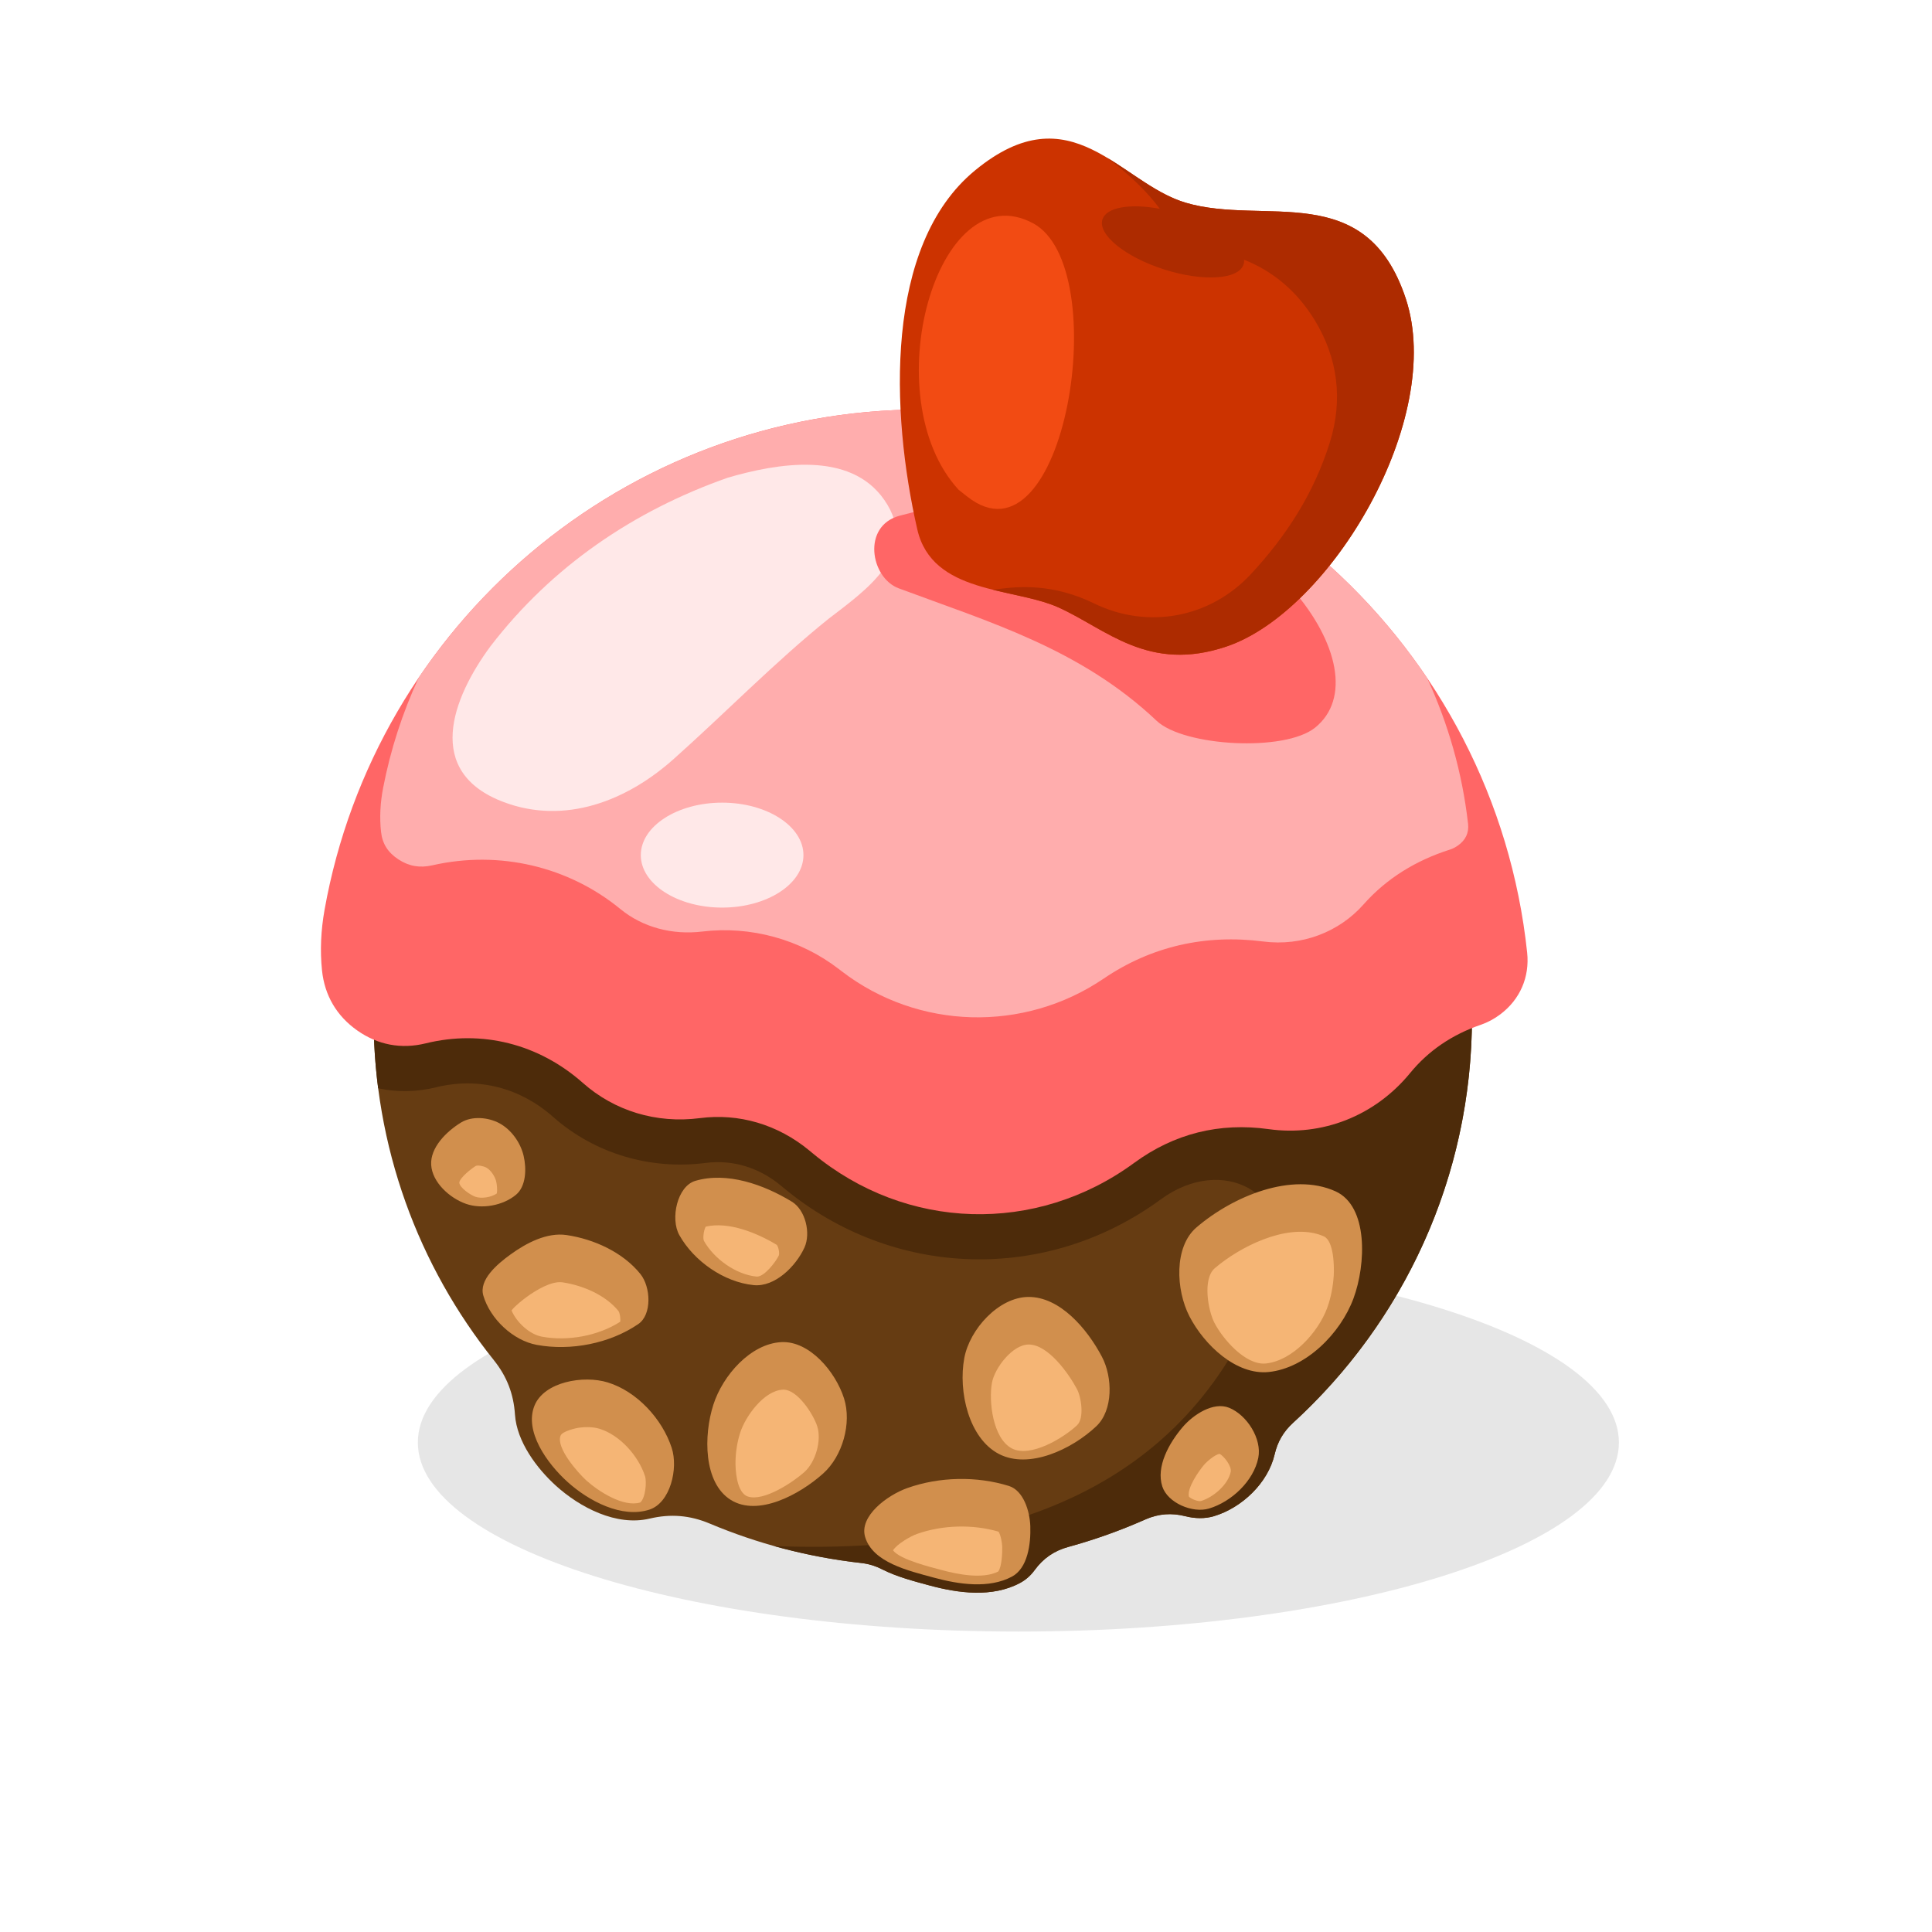
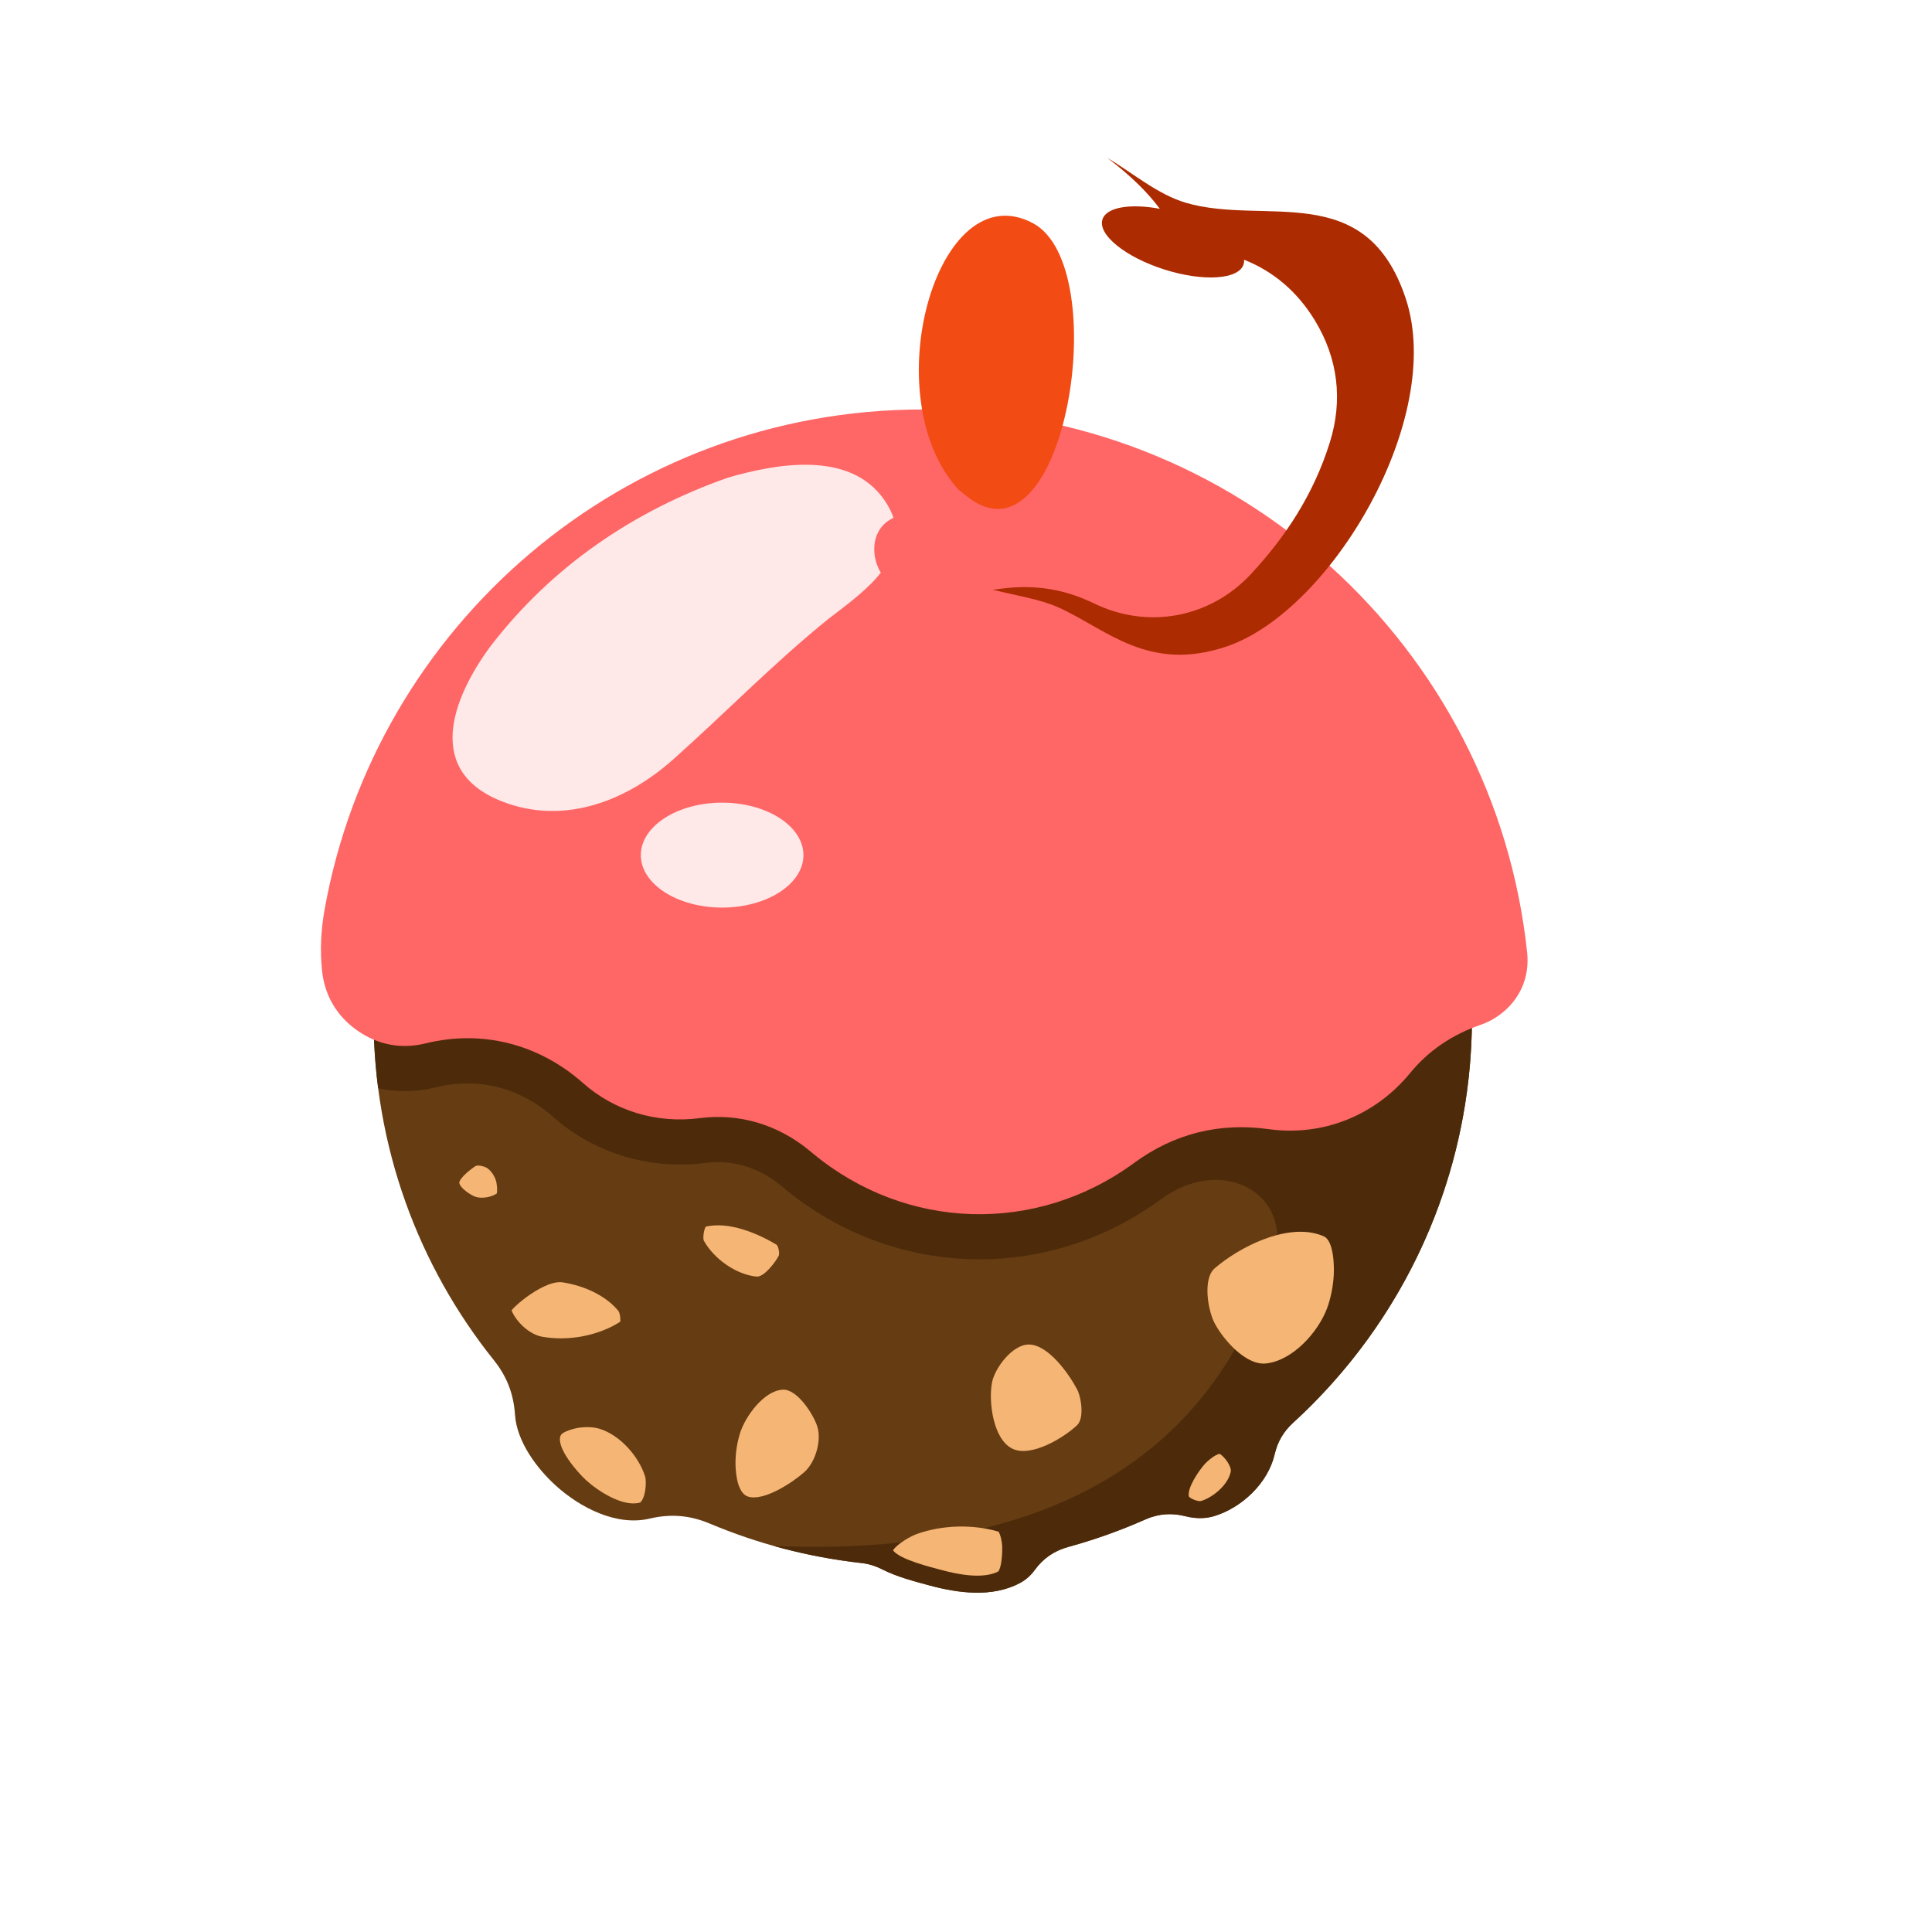
<svg xmlns="http://www.w3.org/2000/svg" version="1.1" viewBox="0 0 880 880">
  <defs>
    <clipPath id="a">
      <path d="m0 660h660v-660h-660z" />
    </clipPath>
  </defs>
  <g transform="matrix(1.333 0 0 -1.333 0 880)">
    <g clip-path="url(#a)">
      <g transform="translate(347.98 102.66)">
-         <path d="m0 0c113.02 0 205.2 29.019 205.2 64.599s-92.18 64.599-205.2 64.599c-113.02 0-205.2-29.019-205.2-64.599s92.18-64.598 205.2-64.599" fill="#e6e6e6" fill-rule="evenodd" />
-       </g>
+         </g>
      <g transform="translate(315.32 500.23)" fill-rule="evenodd">
        <path d="m0 0c103.64 0 187.66-84.017 187.66-187.66 0-54.877-23.562-104.25-61.113-138.56-3.292-3.006-5.316-6.466-6.324-10.81-2.279-9.836-11.26-18.283-20.765-21.123-3.025-0.904-6.453-0.843-9.744-2e-3 -4.783 1.224-9.259 0.85-13.774-1.151-8.441-3.74-17.208-6.876-26.251-9.351-4.806-1.317-8.541-3.897-11.476-7.922-1.298-1.781-2.944-3.297-5.011-4.399-9.455-5.037-21.016-3.505-30.946-0.818-5.128 1.389-11.076 2.91-16.198 5.514-2.367 1.201-4.573 1.861-7.209 2.158-18.118 2.031-35.458 6.637-51.638 13.449-6.778 2.854-13.402 3.402-20.558 1.703-11.343-2.689-23.767 3.776-31.988 11.215-6.507 5.887-13.406 15.051-14.02 24.346-0.466 7.08-2.779 13.033-7.213 18.574-25.707 32.107-41.086 72.844-41.086 117.18 0 103.64 84.017 187.66 187.66 187.66" fill="#663c12" />
        <path d="m0 0c79.717 0 147.81-49.708 175.01-119.82 11.01-28.383 14.868-59.155 11.397-89.502-4.971-43.25-24.652-82.018-53.901-111.2l1e-3 -2e-3 -0.445-0.442c-0.439-0.434-0.88-0.867-1.322-1.297-0.627-0.611-1.26-1.219-1.897-1.82-0.291-0.276-0.583-0.55-0.876-0.824-0.47-0.441-0.945-0.878-1.422-1.315-3.292-3.006-5.316-6.466-6.324-10.81-2.279-9.836-11.26-18.283-20.765-21.123-3.025-0.904-6.453-0.843-9.744-2e-3 -4.602 1.178-8.921 0.876-13.262-0.931-0.646-0.287-1.295-0.565-1.943-0.846l-0.156-0.067-0.398-0.172-0.084-0.036c-1.1-0.472-2.205-0.932-3.317-1.384l-0.771-0.312c-1.004-0.402-2.012-0.794-3.025-1.181l-0.963-0.365c-1.011-0.377-2.026-0.748-3.046-1.111l-1.044-0.364c-0.99-0.347-1.984-0.683-2.981-1.012l-1.089-0.353c-1-0.323-2.006-0.639-3.013-0.945l-1.141-0.342c-0.988-0.294-1.98-0.576-2.972-0.855l-0.82-0.226c-4.806-1.317-8.541-3.897-11.476-7.922-1.298-1.781-2.944-3.297-5.011-4.399-9.455-5.037-21.016-3.505-30.946-0.818-5.128 1.389-11.076 2.91-16.198 5.514-2.137 1.086-4.145 1.728-6.454 2.062-10.425 1.129-20.593 3.112-30.435 5.875 94.685-3.68 149.62 30.785 170.72 97.698 7.006 22.203-17.107 36.485-38.564 20.76-39.119-28.675-91.401-27.129-128.75 3.819l-1.132 0.938c-7.213 5.979-16.26 8.91-25.602 7.697-18.859-2.449-37.943 3.129-52.196 15.754-11.109 9.84-25.379 13.658-39.83 10.112-6.758-1.661-13.486-1.762-19.916-0.362-1.026 7.946-1.558 16.043-1.558 24.268 0 103.64 84.017 187.66 187.66 187.66" fill="#4d2b0a" />
      </g>
      <g transform="translate(315.32 520.24)" fill-rule="evenodd">
        <path d="m0 0c107.23 0 195.48-81.27 206.51-185.57 0.886-8.384-2.429-16.013-9.158-21.091-2.098-1.582-4.341-2.778-6.674-3.577-9.869-3.386-17.944-8.9-24.148-16.479-12.123-14.804-30.215-21.709-48.301-19.189-16.91 2.357-32.343-1.515-46.019-11.541-33.454-24.52-77.845-23.204-109.79 3.256l-1.131 0.938c-10.897 9.026-24.222 12.833-37.434 11.117-15.029-1.951-29.326 2.566-39.979 12.002-15.182 13.449-34.615 18.244-53.74 13.545-8.359-2.053-16.363-0.545-23.399 4.414-7.037 4.957-11.153 11.984-12.033 20.547-0.687 6.681-0.394 13.554 0.872 20.657 17.325 97.188 102.25 170.98 204.42 170.98" fill="#f66" />
-         <path d="m0 0c71.789 0 135.07-36.432 172.36-91.81 7.152-15.496 11.955-32.185 13.957-49.716 0.355-3.112-0.827-5.628-3.526-7.512-0.811-0.568-1.708-1.037-2.673-1.344-11.63-3.694-21.69-9.887-29.486-18.704-8.42-9.52-21.139-14.397-34.333-12.695-19.808 2.556-38.322-1.708-54.459-12.659-27.313-18.54-63.431-17.555-89.509 2.456l-1.095 0.841c-13.033 9.999-29.825 14.779-46.662 12.755-10.132-1.218-20.241 1.401-27.91 7.691-17.693 14.513-41.291 20.172-64.279 14.942-4.265-0.97-7.968-0.323-11.557 2.019-3.591 2.341-5.495 5.352-5.944 9.396-0.555 5.003-0.248 10.063 0.704 15.008 2.537 13.183 6.662 25.792 12.161 37.683 37.306 55.289 100.53 91.649 172.25 91.649" fill="#ffadad" />
      </g>
      <g transform="translate(174.41 231.49)">
-         <path d="m0 0c-4.531-3.285-10.834-8.639-9.262-14.012 2.326-7.959 10.133-15.363 18.287-16.863 11.607-2.133 24.938 0.461 34.676 7.125 4.707 3.223 4.288 12.656 0.711 17.102-5.949 7.392-15.788 11.894-25.174 13.298-6.711 1.006-13.744-2.666-19.238-6.65m63.176 25.174c-6.171-1.828-8.608-12.908-5.463-18.526 4.988-8.907 15.252-16.084 25.412-17.099 7.153-0.716 14.343 6.29 17.338 12.824 2.257 4.924 0.345 12.851-4.275 15.676-9.604 5.873-22.218 10.321-33.012 7.125m-29.924-68.873c-8.365 2.568-21.738 0.183-25.027-7.928-3.553-8.76 4.241-19.693 11.252-26.035 7.313-6.619 18.648-12.563 28.025-9.5 7.115 2.324 9.933 14.023 7.6 21.137-3.245 9.894-11.896 19.267-21.85 22.326m36.098-7.602c-3.374-10.494-3.405-26.682 5.937-32.535 9.28-5.812 23.432 1.718 31.588 9.023 6.61 5.921 9.809 17.193 7.125 25.651-2.9 9.137-11.801 19.694-21.375 19.236-10.52-0.501-20.05-11.345-23.275-21.375m85.738 15.914c-2.123-11.424 1.549-27.448 11.875-32.777 10.246-5.283 24.877 1.581 33.249 9.5 5.771 5.459 5.603 16.725 1.901 23.75-5.036 9.562-14.369 20.534-25.175 20.426-10.077-0.102-20.009-10.991-21.85-20.899m-19.421-44.388c-6.942-2.46-16.549-9.637-14.47-16.702 2.571-8.73 14.7-11.541 23.483-13.919 8.586-2.327 18.833-3.846 26.684 0.337 5.395 2.875 6.491 11.121 6.286 17.232-0.173 5.19-2.363 12.214-7.324 13.755-11.034 3.431-23.767 3.156-34.659-0.703m93.999 20.768c-4.615-5.436-9.118-13.465-6.914-20.248 1.815-5.589 10.307-9.222 15.939-7.541 7.725 2.308 15.281 9.433 16.862 17.34 1.294 6.47-3.856 14.629-9.974 17.098-5.331 2.152-12.195-2.267-15.913-6.649m2.372 37.87c5.101-9.849 16.04-20.137 27.075-19 12.726 1.312 24.543 13.171 28.974 25.174 4.284 11.599 5.095 31.489-6.173 36.576-14.913 6.729-35.08-1.704-47.501-12.351-7.716-6.614-7.048-21.375-2.375-30.399m-248.9 66.26c-5.039-3.084-10.567-8.588-10.214-14.486 0.355-5.932 6.271-11.325 11.876-13.301 5.463-1.924 12.646-0.615 17.099 3.088 3.473 2.888 3.637 8.9 2.614 13.299-1.055 4.519-4.22 8.98-8.313 11.164-3.844 2.047-9.348 2.511-13.062 0.236" fill="#d18f4d" fill-rule="evenodd" />
-       </g>
+         </g>
      <g transform="translate(174.79 212.38)">
        <path d="m0 0c1.726-4.088 6.185-8.186 10.391-8.959 8.788-1.617 19.141 0.232 26.737 5.092 0.183 1.08-0.111 2.996-0.575 3.654-4.44 5.518-12.256 8.795-19.112 9.82-3.813 0.571-9.216-2.783-12.171-4.925-1.142-0.828-4.098-3.092-5.27-4.682m66.349 28.636c-0.672-1.209-1.022-3.879-0.622-4.829 3.432-6.132 10.919-11.527 17.981-12.232 2.607-0.261 6.694 5.194 7.63 7.23 0.289 0.805-0.117 2.893-0.705 3.607-6.588 3.997-16.433 8.084-24.284 6.224m-22.381-94.253c1.783 1.469 2.298 7.015 1.627 9.06-2.246 6.852-8.535 13.981-15.538 16.131-2.055 0.629-4.608 0.676-6.725 0.406-1.41-0.175-5.952-1.226-6.574-2.757-1.675-4.129 6.033-12.799 8.795-15.297 4.045-3.66 12.633-9.266 18.415-7.543m34.159 23.838c-0.977-3.039-1.509-6.407-1.594-9.596-0.087-3.188 0.374-9.908 3.484-11.856 0.254-0.158 0.522-0.279 0.807-0.368 5.47-1.714 15.402 4.948 19.266 8.409 3.778 3.384 5.919 10.722 4.376 15.582-1.295 4.076-6.832 12.781-11.755 12.544-6.469-0.309-12.774-9.091-14.584-14.715m86.038 17.098c-1.193-6.42 0.336-19.128 6.832-22.479 6.35-3.275 17.709 3.656 22.239 7.941 2.529 2.394 1.464 9.512 2e-3 12.287-2.77 5.257-9.87 15.364-16.576 15.295-5.515-0.055-11.563-8.021-12.497-13.044m-33.799-57.268c2.242-3.219 13.54-5.92 16.452-6.707 5.496-1.49 14.133-3.264 19.481-0.548 1.245 1.522 1.431 6.763 1.371 8.516-0.038 1.178-0.475 3.895-1.259 5.106-8.904 2.596-19.195 2.295-27.907-0.791-1.995-0.707-6.751-3.361-8.138-5.576m101.09 18.348c0.741-0.845 3.147-1.727 4.107-1.523 4.188 1.251 9.3 5.576 10.187 10.014 0.357 1.775-2.068 5.139-3.804 6.133-1.677-0.305-4.387-2.677-5.328-3.788-1.722-2.027-5.841-7.835-5.162-10.836m8.739 59.346c2.851-5.505 10.638-14.573 17.556-13.86 9.163 0.944 17.905 10.712 20.944 18.944 1.283 3.474 2.025 7.449 2.254 11.142 0.185 2.981 0.052 11.799-3.367 13.343-0.616 0.278-1.25 0.514-1.897 0.713-11.399 3.502-26.884-4.305-35.394-11.601-4.198-3.598-2.329-14.37-0.096-18.681m-245.25 44.21c0.287 1.098 0.037 3.156-0.17 4.049-0.416 1.783-1.829 3.984-3.474 4.863-0.787 0.42-2.717 0.875-3.521 0.522-1.43-0.875-5.43-3.955-5.637-5.713 0.157-1.805 3.933-4.27 5.474-4.813 2.102-0.74 5.389-0.213 7.328 1.092" fill="#f5b575" fill-rule="evenodd" />
      </g>
      <g transform="translate(283.16 448.75)">
        <path d="m0 0c12.594 9.702 31.501 22.548 19.015 40.581-11.735 16.95-36.721 12.483-53.479 7.612-32.258-11.353-60.106-30.329-81.041-57.528-13.172-17.805-22.862-43.032 4.442-53.311 20.929-7.879 42.032 0.401 57.949 14.575 17.558 15.636 34.963 33.495 53.114 48.071" fill="#ffe8e8" fill-rule="evenodd" />
      </g>
      <g transform="translate(307.38 483.94)">
        <path d="m0 0c-12.968-3.513-9.9-21.216-0.321-24.792 30.953-11.557 62.069-20.604 88.178-45.291 9.223-8.721 43.724-10.73 54.146-2.318 12.145 9.799 7.854 29.32-7.7 47.198-29.624 34.053-89.626 37.307-134.3 25.203" fill="#f66" fill-rule="evenodd" />
      </g>
      <g transform="translate(246.75 350.04)">
        <path d="m0 0c15.307 0 27.789 8.055 27.789 17.931s-12.482 17.931-27.789 17.931c-15.305 0-27.787-8.055-27.787-17.931s12.482-17.931 27.787-17.931" fill="#ffe8e8" fill-rule="evenodd" />
      </g>
      <g transform="translate(405.08 590.92)" fill-rule="evenodd">
-         <path d="m0 0c-22.503 6.691-38.929 38.2-71.954 10.984-30.984-25.533-28.816-82.662-19.694-122.6 5.077-22.223 32.845-19.795 48.192-26.672 16.294-7.3 30.711-22.501 57.618-13.329 35.582 12.126 74.659 77.926 61.109 118.83-13.657 41.234-48.246 24.748-75.271 32.784" fill="#c30" />
        <path d="m0 0c-9.418 2.801-17.772 9.948-26.725 15.318 8.36-6.362 13.932-11.994 17.958-17.418-10.101 1.88-18.268 0.565-19.606-3.631-1.657-5.201 7.795-12.857 21.112-17.1s25.455-3.467 27.114 1.734c0.162 0.51 0.215 1.044 0.17 1.596 10.065-3.985 18.248-10.981 24.192-20.745 7.887-12.957 9.633-27.179 5.114-41.659-5.524-17.704-15.104-32.26-26.984-45.029-13.948-14.991-35.185-18.956-53.602-10.007-9.946 4.832-19.926 6.467-31.054 5.111l-3.536-0.432c7.947-1.983 16.186-3.243 22.391-6.024 16.294-7.3 30.711-22.501 57.618-13.329 35.582 12.126 74.659 77.926 61.109 118.83-13.657 41.234-48.246 24.748-75.271 32.784" fill="#ad2b00" />
      </g>
      <g transform="translate(327.58 492.79)">
        <path d="m0 0c-28.983 31.418-7.518 108.7 25.404 91.088 27.881-14.914 10.91-119.77-22.51-93.372z" fill="#f24b13" fill-rule="evenodd" />
      </g>
    </g>
  </g>
</svg>